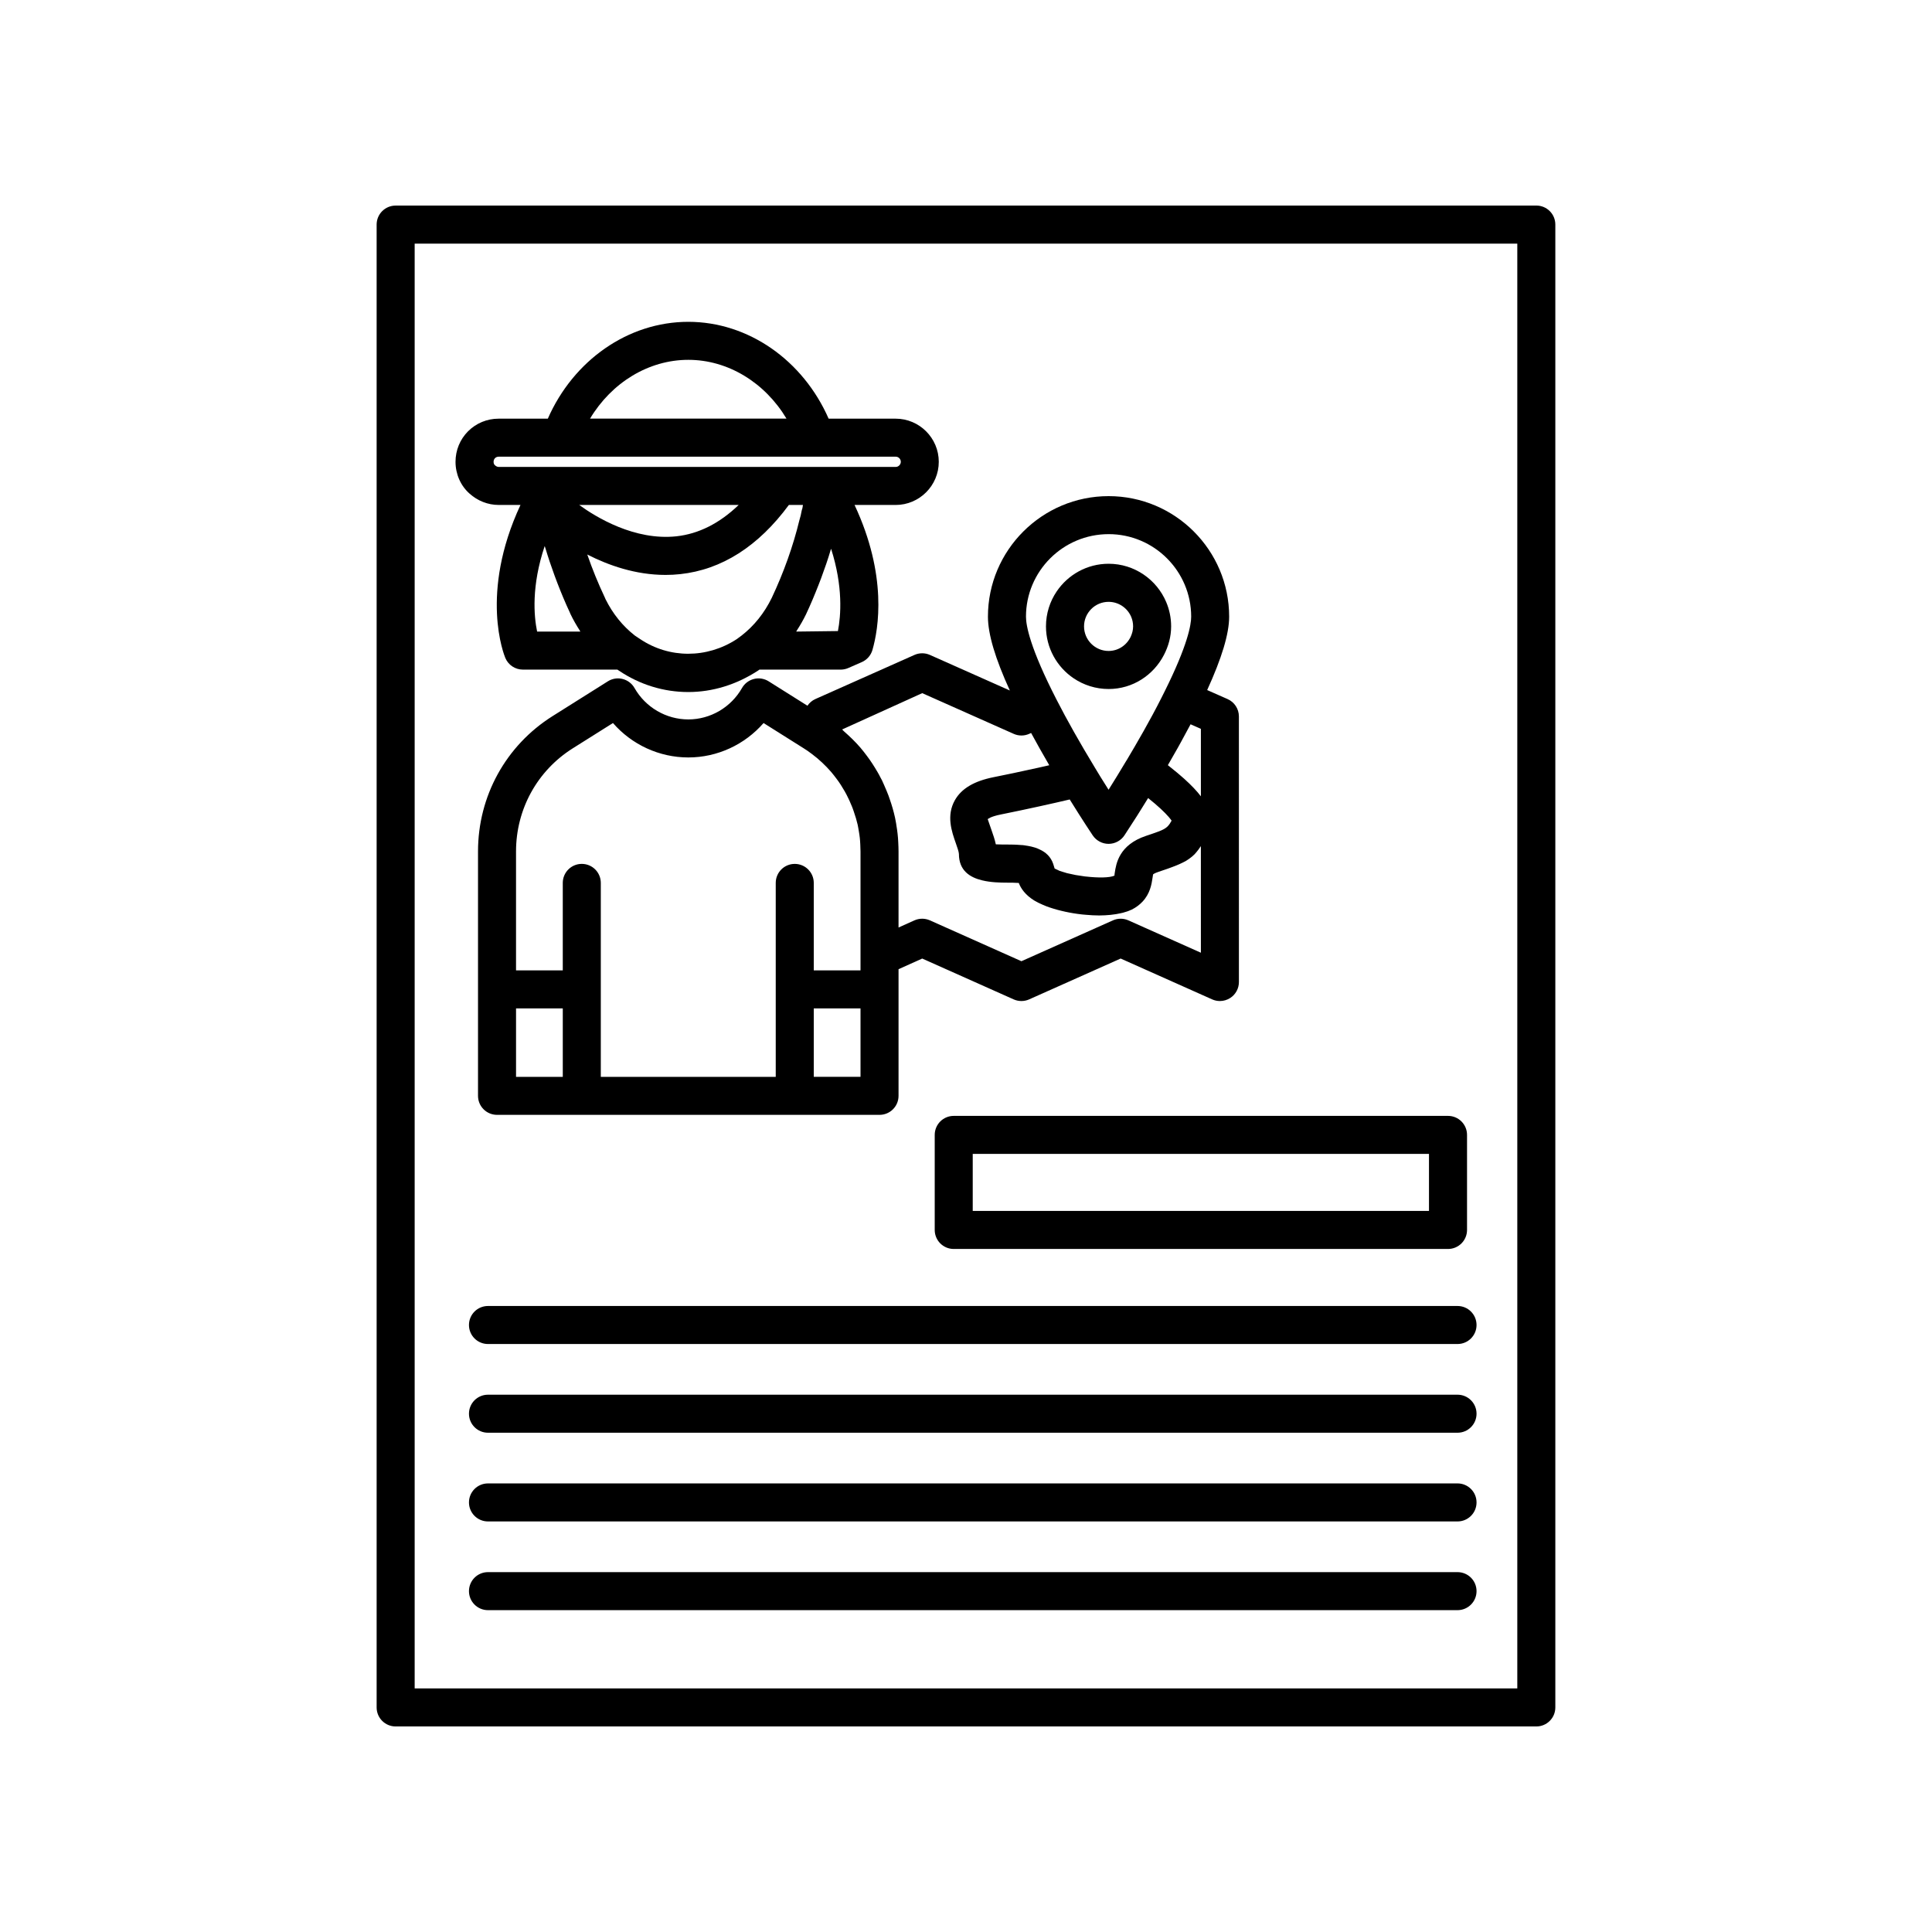
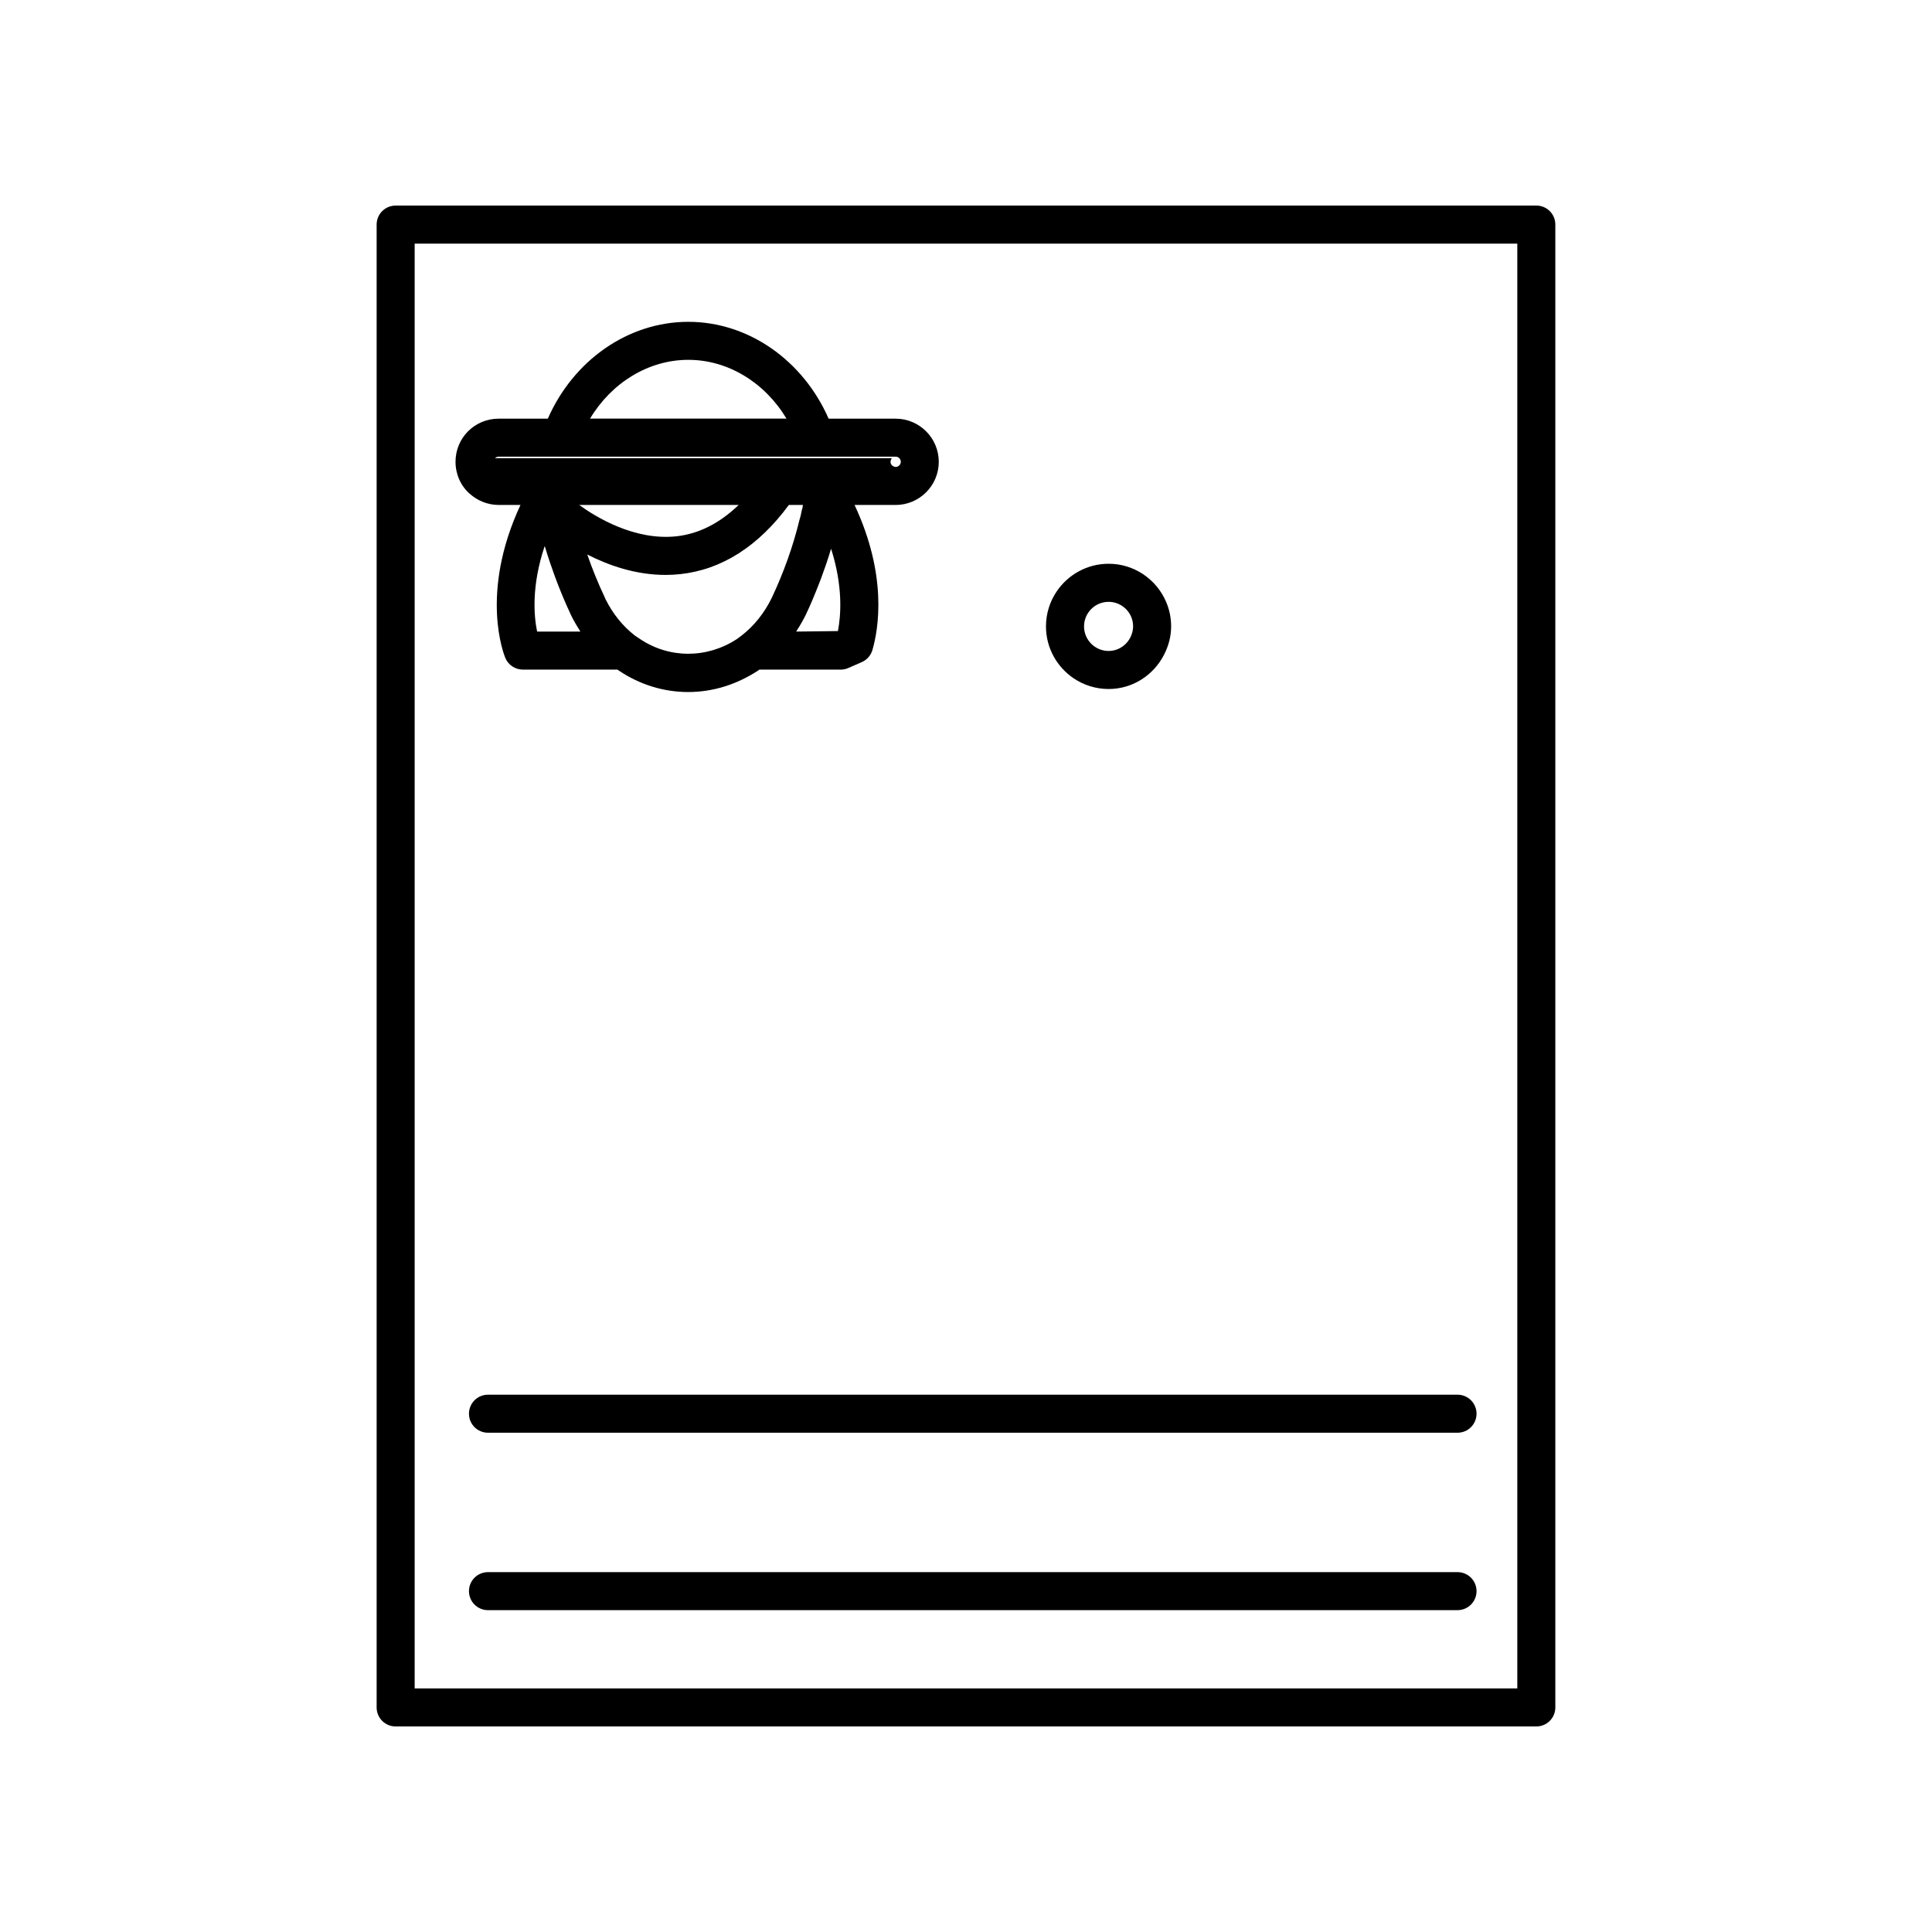
<svg xmlns="http://www.w3.org/2000/svg" fill="#000000" width="800px" height="800px" version="1.1" viewBox="144 144 512 512">
  <g>
    <path d="m551.14 198.48h-302.29c-2.785 0-5.039 2.254-5.039 5.039v392.97c0 2.785 2.254 5.039 5.039 5.039h302.29c2.785 0 5.039-2.254 5.039-5.039v-392.98c0-2.785-2.254-5.035-5.039-5.035zm-5.039 392.97h-292.21v-382.89h292.21z" />
-     <path d="m391.71 444.76v25.191c0 2.785 2.254 5.039 5.039 5.039h130.99c2.785 0 5.039-2.254 5.039-5.039v-25.191c0-2.785-2.254-5.039-5.039-5.039h-130.99c-2.789 0-5.039 2.254-5.039 5.039zm10.074 5.035h120.91v15.113h-120.91z" />
-     <path d="m273.32 490.1c-2.785 0-5.039 2.254-5.039 5.039 0 2.785 2.254 5.039 5.039 5.039h256.94c2.785 0 5.039-2.254 5.039-5.039 0-2.785-2.254-5.039-5.039-5.039z" />
    <path d="m530.26 513.61h-256.94c-2.785 0-5.039 2.254-5.039 5.039s2.254 5.039 5.039 5.039h256.94c2.785 0 5.039-2.254 5.039-5.039 0-2.789-2.254-5.039-5.039-5.039z" />
-     <path d="m530.26 537.12h-256.94c-2.785 0-5.039 2.254-5.039 5.039s2.254 5.039 5.039 5.039h256.94c2.785 0 5.039-2.254 5.039-5.039 0-2.789-2.254-5.039-5.039-5.039z" />
    <path d="m530.26 560.63h-256.94c-2.785 0-5.039 2.254-5.039 5.039s2.254 5.039 5.039 5.039h256.94c2.785 0 5.039-2.254 5.039-5.039s-2.254-5.039-5.039-5.039z" />
-     <path d="m276.16 277.82h5.773c-10.945 23.484-4.328 39.812-4.008 40.566 0.793 1.859 2.617 3.066 4.633 3.066h25.051c0.156 0.102 0.266 0.176 0.453 0.301 5.5 3.695 11.836 5.644 18.32 5.644 6.41 0 12.746-1.918 18.547-5.707l0.324-0.234h21.535c0.695 0 1.383-0.145 2.016-0.422l3.578-1.566c1.371-0.602 2.406-1.777 2.824-3.219 1.625-5.617 4.008-19.762-4.738-38.426h10.879c6.309 0 11.438-5.133 11.438-11.434 0-6.309-5.133-11.438-11.438-11.438h-17.75c-6.777-15.449-21.246-25.664-37.191-25.664-15.965 0-30.449 10.215-37.227 25.664h-13.027c-3.07 0-5.945 1.188-8.109 3.344-2.144 2.156-3.324 5.031-3.324 8.094 0 3.266 1.371 6.348 3.703 8.41 2.156 1.949 4.902 3.019 7.738 3.019zm50.254-38.461c10.523 0 20.301 6.035 26.012 15.578h-52.059c5.715-9.539 15.504-15.578 26.047-15.578zm-40.074 72.016c-0.848-4.09-1.551-12.062 2.008-22.668 0.062 0.211 0.148 0.422 0.211 0.633 0.715 2.398 1.523 4.781 2.391 7.152 0.25 0.684 0.508 1.367 0.77 2.051 1.008 2.602 2.078 5.188 3.273 7.734 0.059 0.164 0.129 0.32 0.203 0.477 0.723 1.504 1.539 2.926 2.418 4.297 0.066 0.102 0.113 0.219 0.18 0.32zm27.316 1.996c-0.004-0.004-0.426-0.285-0.434-0.285-0.379-0.25-0.742-0.488-0.969-0.648-3.242-2.527-5.863-5.781-7.793-9.672-0.055-0.137-0.109-0.27-0.168-0.398-1.773-3.746-3.328-7.562-4.66-11.418 5.559 2.848 12.762 5.41 20.73 5.41 1.277 0 2.578-0.062 3.891-0.207 11.035-1.188 20.711-7.375 28.801-18.332h3.734c-0.055 0.305-0.086 0.59-0.152 0.898-0.113 0.301-0.195 0.613-0.25 0.934-0.109 0.633-0.242 1.238-0.531 2.168-1.668 6.894-4.148 13.855-7.34 20.633-1.973 4.027-4.656 7.379-7.984 9.973l-1.32 0.973c-7.891 5.144-17.859 5.137-25.555-0.027zm-16.16-35.551h42.258c-5.035 4.844-10.555 7.656-16.512 8.309-11.066 1.176-21.258-5.051-25.746-8.309zm68.562 33.418-11.051 0.137c0.062-0.098 0.109-0.207 0.172-0.305 0.871-1.352 1.688-2.758 2.414-4.25 1.215-2.582 2.297-5.176 3.312-7.766 0.238-0.609 0.473-1.207 0.699-1.816 0.945-2.535 1.816-5.059 2.551-7.547 0.027-0.09 0.066-0.18 0.09-0.266 3.211 10.035 2.606 17.719 1.812 21.812zm-90.871-45.824c0.148-0.145 0.469-0.391 0.973-0.391h105.2c0.754 0 1.363 0.609 1.363 1.363 0 0.738-0.625 1.359-1.363 1.359h-105.2c-0.309 0-0.676-0.152-1-0.453-0.164-0.145-0.359-0.418-0.359-0.906 0.004-0.512 0.25-0.836 0.387-0.973z" />
-     <path d="m390.43 317.56c-1.301-0.582-2.801-0.574-4.098 0.004l-26.27 11.699c-0.863 0.387-1.57 1.012-2.082 1.762l-10.281-6.469c-1.156-0.727-2.578-0.965-3.906-0.621-1.332 0.336-2.477 1.199-3.152 2.391-2.922 5.137-8.375 8.328-14.23 8.328-5.875 0-11.34-3.191-14.262-8.328-0.68-1.191-1.82-2.055-3.152-2.391-1.332-0.344-2.754-0.109-3.906 0.621l-14.676 9.234c-12.359 7.793-19.738 21.195-19.738 35.852v64.766c0 2.785 2.254 5.039 5.039 5.039h22.441c0.008 0 0.016 0.004 0.023 0.004 0.008 0 0.016-0.004 0.023-0.004h56.391c0.008 0 0.016 0.004 0.023 0.004 0.008 0 0.016-0.004 0.023-0.004h22.441c2.785 0 5.039-2.254 5.039-5.039v-33.562l6.277-2.82 24.23 10.82c1.309 0.582 2.809 0.582 4.109 0l24.246-10.824 24.25 10.824c0.656 0.297 1.352 0.438 2.051 0.438 0.961 0 1.914-0.277 2.742-0.812 1.434-0.93 2.297-2.519 2.297-4.227l-0.004-70.379c0-1.996-1.176-3.805-3.008-4.609l-5.398-2.383c3.832-8.398 5.824-14.875 5.824-19.449 0-17.613-14.332-31.945-31.945-31.945-17.633 0-31.98 14.332-31.98 31.945 0 4.621 1.93 11.082 5.805 19.562zm65.75 24.52c0.277-0.492 0.547-0.996 0.828-1.5 0.68-1.23 1.352-2.473 2.027-3.75 0.16-0.301 0.32-0.582 0.48-0.887l2.731 1.207v17.883c-1.094-1.445-2.574-2.984-4.375-4.609-0.082-0.074-0.172-0.152-0.258-0.227-0.996-0.891-2.094-1.809-3.309-2.766-0.082-0.066-0.16-0.129-0.242-0.195-0.199-0.156-0.367-0.301-0.57-0.457 0.016-0.023 0.031-0.055 0.047-0.078 0.852-1.461 1.738-3.016 2.641-4.621zm-6.918 22.91c-0.465 0.156-0.965 0.324-1.535 0.516-3.606 1.203-5.59 3.055-6.719 4.906-1.129 1.848-1.406 3.695-1.586 4.894-0.043 0.293-0.102 0.668-0.07 0.738v0.004c-1.305 0.602-4.363 0.602-7.504 0.246-0.125-0.016-0.242-0.02-0.367-0.035-0.512-0.062-1.012-0.148-1.516-0.23-0.305-0.047-0.617-0.086-0.918-0.141-0.41-0.074-0.781-0.168-1.176-0.254-0.363-0.078-0.746-0.148-1.086-0.234-0.344-0.09-0.625-0.191-0.938-0.285-0.328-0.102-0.688-0.195-0.977-0.301-0.25-0.094-0.41-0.195-0.621-0.293-0.266-0.121-0.566-0.238-0.766-0.363-0.023-0.152-0.094-0.254-0.121-0.398-0.062-0.262-0.145-0.531-0.25-0.816-0.637-1.879-1.957-3.09-3.606-3.836-0.328-0.16-0.684-0.309-1.07-0.441-0.125-0.039-0.246-0.078-0.371-0.113-0.508-0.156-1.059-0.285-1.664-0.387-0.133-0.023-0.258-0.039-0.391-0.059-0.352-0.051-0.664-0.121-1.047-0.152-0.094-0.008-0.211-0.004-0.305-0.008-1.418-0.125-2.769-0.141-3.82-0.141-0.41 0-0.906 0-1.414-0.008-0.035 0-0.07 0-0.105-0.004-0.48-0.008-0.973-0.016-1.414-0.039-0.277-1.297-0.707-2.523-1.105-3.66-0.363-1.031-0.969-2.754-1.043-3.008 0.004-0.012 0.668-0.688 3.512-1.25 1.789-0.359 3.496-0.719 5.156-1.066 0.094-0.02 0.18-0.039 0.273-0.059 1.555-0.328 3.055-0.652 4.469-0.961 0.098-0.023 0.203-0.043 0.301-0.066 3.141-0.688 5.867-1.312 8.02-1.82 3.477 5.617 5.977 9.34 6.098 9.52 0.469 0.703 1.102 1.262 1.824 1.645 0.723 0.387 1.535 0.598 2.379 0.598h0.035c1.688-0.016 3.262-0.871 4.184-2.281 0 0 0.633-0.965 1.68-2.598 0.453-0.695 0.957-1.477 1.559-2.41 0.371-0.59 0.781-1.246 1.203-1.922 0.051-0.078 0.098-0.16 0.148-0.238 0.043-0.07 0.09-0.145 0.133-0.215 0.484-0.777 0.996-1.602 1.535-2.473 2.695 2.144 4.398 3.793 5.402 4.945 0.035 0.039 0.066 0.078 0.098 0.113 0.305 0.355 0.551 0.672 0.723 0.926-0.16 0.301-0.312 0.559-0.469 0.793-0.828 1.254-1.766 1.707-4.758 2.723zm-153.48-22.672 10.66-6.707c4.981 5.723 12.254 9.121 19.969 9.121 7.699 0 14.961-3.398 19.941-9.121l10.594 6.668c0.707 0.457 1.418 0.914 2.164 1.496 1.879 1.398 3.641 3.051 5.188 4.836 0.473 0.57 0.949 1.172 1.434 1.824 0.773 1.012 1.441 2.09 2.129 3.277 0.145 0.234 0.289 0.496 0.477 0.875 0.242 0.449 0.449 0.902 0.664 1.355 0.008 0.02 0.016 0.043 0.027 0.062 0.016 0.023 0.023 0.051 0.039 0.078 0.211 0.441 0.395 0.887 0.676 1.57 0.156 0.398 0.324 0.793 0.512 1.387 0.434 1.238 0.809 2.516 1.039 3.539l0.156 0.828c0.051 0.242 0.098 0.477 0.164 0.961 0.094 0.547 0.188 1.152 0.25 1.738 0.059 0.543 0.09 1.059 0.121 1.727 0.031 0.586 0.059 1.207 0.059 1.816v31.516h-12.387v-23.184c0-2.785-2.254-5.039-5.039-5.039-2.785 0-5.039 2.254-5.039 5.039v51.395h-46.359v-51.398c0-2.785-2.254-5.039-5.039-5.039-2.785 0-5.039 2.254-5.039 5.039v23.184h-12.387v-31.52c0-11.176 5.617-21.391 15.027-27.324zm-15.027 68.922h12.387v18.137h-12.387zm78.902 18.133v-18.137h12.387v18.137zm102.59-32.891-19.211-8.574c-1.301-0.582-2.805-0.582-4.102 0l-24.246 10.824-24.246-10.824c-0.656-0.289-1.352-0.438-2.051-0.438-0.703 0-1.406 0.148-2.066 0.441l-4.203 1.891v-20.156c0-0.777-0.035-1.559-0.078-2.484-0.043-0.746-0.082-1.453-0.168-2.164-0.078-0.738-0.203-1.559-0.289-2.07-0.062-0.508-0.156-0.992-0.25-1.484l-0.152-0.789c-0.367-1.664-0.852-3.32-1.363-4.773-0.211-0.68-0.461-1.324-0.867-2.312-0.234-0.574-0.477-1.156-0.746-1.73-0.012-0.02-0.02-0.039-0.027-0.055-0.289-0.719-0.629-1.379-0.871-1.785-0.234-0.477-0.523-1.004-0.766-1.41-0.852-1.465-1.758-2.887-2.742-4.188-0.555-0.754-1.152-1.512-1.812-2.297-1.348-1.562-2.809-2.961-4.305-4.273-0.18-0.156-0.332-0.355-0.516-0.512l21.23-9.629 24.246 10.789c1.301 0.582 2.785 0.582 4.094 0l0.516-0.23c0.031 0.059 0.07 0.125 0.102 0.18 1.359 2.516 2.863 5.184 4.465 7.941 0.086 0.148 0.152 0.277 0.238 0.426-0.387 0.09-0.789 0.18-1.195 0.273-0.59 0.133-1.168 0.262-1.801 0.406-0.113 0.023-0.227 0.051-0.34 0.074-1.902 0.422-4.004 0.875-6.211 1.344-1.688 0.355-3.418 0.711-5.211 1.07-5.144 1.027-8.496 3.012-10.23 6.062-2.348 4.121-0.855 8.355 0.234 11.445 0.324 0.926 0.816 2.316 0.816 2.824 0 4.418 2.918 6.234 6.16 7.008 2.332 0.566 4.828 0.609 6.559 0.613 1.07 0.004 2.148 0.004 3.148 0.078 0.562 1.484 1.73 3.184 4.106 4.656 0.652 0.402 1.43 0.773 2.258 1.129 0.309 0.133 0.613 0.266 0.938 0.391 0.57 0.219 1.176 0.418 1.801 0.609 0.723 0.227 1.457 0.426 2.227 0.609 0.32 0.078 0.645 0.148 0.973 0.223 0.688 0.145 1.367 0.285 2.074 0.398 0.809 0.133 1.621 0.246 2.441 0.336 0.344 0.035 0.676 0.062 1.02 0.09 1.164 0.102 2.328 0.172 3.457 0.172 1.047 0 2.051-0.062 3.027-0.156 0.051-0.004 0.098-0.012 0.148-0.02 0.922-0.094 1.793-0.238 2.613-0.43 0.184-0.039 0.367-0.078 0.543-0.125 0.766-0.203 1.477-0.441 2.106-0.742 0.055-0.027 0.129-0.039 0.18-0.062 1.23-0.621 2.156-1.352 2.883-2.129 2.012-2.137 2.398-4.625 2.629-6.152 0.055-0.391 0.141-0.98 0.168-1.07 0.023-0.02 0.32-0.297 1.348-0.641 0.902-0.301 1.711-0.578 2.461-0.84 0.391-0.137 0.746-0.273 1.102-0.402 0.375-0.141 0.75-0.281 1.086-0.414 0.332-0.133 0.66-0.27 0.957-0.402 0.305-0.133 0.59-0.273 0.863-0.406 0.266-0.129 0.543-0.266 0.781-0.398 0.309-0.176 0.586-0.363 0.859-0.551 0.297-0.203 0.586-0.426 0.852-0.652 0.23-0.195 0.465-0.395 0.676-0.613 0.168-0.172 0.332-0.371 0.492-0.562 0.188-0.223 0.375-0.453 0.555-0.699 0.145-0.199 0.297-0.414 0.441-0.633 0.062-0.098 0.129-0.176 0.191-0.277zm-24.445-110.93c12.059 0 21.871 9.809 21.871 21.871 0 2.125-0.906 7.512-7.027 19.805l-0.848 1.691c-3.019 6-6.531 12.031-9.246 16.598-0.012 0.02-0.031 0.027-0.043 0.047-1.738 2.918-3.363 5.555-4.727 7.723-0.254-0.402-0.516-0.816-0.785-1.25-0.871-1.352-1.805-2.883-2.801-4.543-4.051-6.676-7.477-12.758-10.199-18.082-7.051-13.723-8.102-19.672-8.102-21.992 0-12.055 9.824-21.867 21.906-21.867z" />
+     <path d="m276.16 277.82h5.773c-10.945 23.484-4.328 39.812-4.008 40.566 0.793 1.859 2.617 3.066 4.633 3.066h25.051c0.156 0.102 0.266 0.176 0.453 0.301 5.5 3.695 11.836 5.644 18.32 5.644 6.41 0 12.746-1.918 18.547-5.707l0.324-0.234h21.535c0.695 0 1.383-0.145 2.016-0.422l3.578-1.566c1.371-0.602 2.406-1.777 2.824-3.219 1.625-5.617 4.008-19.762-4.738-38.426h10.879c6.309 0 11.438-5.133 11.438-11.434 0-6.309-5.133-11.438-11.438-11.438h-17.75c-6.777-15.449-21.246-25.664-37.191-25.664-15.965 0-30.449 10.215-37.227 25.664h-13.027c-3.07 0-5.945 1.188-8.109 3.344-2.144 2.156-3.324 5.031-3.324 8.094 0 3.266 1.371 6.348 3.703 8.41 2.156 1.949 4.902 3.019 7.738 3.019zm50.254-38.461c10.523 0 20.301 6.035 26.012 15.578h-52.059c5.715-9.539 15.504-15.578 26.047-15.578zm-40.074 72.016c-0.848-4.09-1.551-12.062 2.008-22.668 0.062 0.211 0.148 0.422 0.211 0.633 0.715 2.398 1.523 4.781 2.391 7.152 0.25 0.684 0.508 1.367 0.77 2.051 1.008 2.602 2.078 5.188 3.273 7.734 0.059 0.164 0.129 0.32 0.203 0.477 0.723 1.504 1.539 2.926 2.418 4.297 0.066 0.102 0.113 0.219 0.18 0.32zm27.316 1.996c-0.004-0.004-0.426-0.285-0.434-0.285-0.379-0.25-0.742-0.488-0.969-0.648-3.242-2.527-5.863-5.781-7.793-9.672-0.055-0.137-0.109-0.27-0.168-0.398-1.773-3.746-3.328-7.562-4.66-11.418 5.559 2.848 12.762 5.41 20.73 5.41 1.277 0 2.578-0.062 3.891-0.207 11.035-1.188 20.711-7.375 28.801-18.332h3.734c-0.055 0.305-0.086 0.59-0.152 0.898-0.113 0.301-0.195 0.613-0.25 0.934-0.109 0.633-0.242 1.238-0.531 2.168-1.668 6.894-4.148 13.855-7.34 20.633-1.973 4.027-4.656 7.379-7.984 9.973l-1.32 0.973c-7.891 5.144-17.859 5.137-25.555-0.027zm-16.16-35.551h42.258c-5.035 4.844-10.555 7.656-16.512 8.309-11.066 1.176-21.258-5.051-25.746-8.309zm68.562 33.418-11.051 0.137c0.062-0.098 0.109-0.207 0.172-0.305 0.871-1.352 1.688-2.758 2.414-4.25 1.215-2.582 2.297-5.176 3.312-7.766 0.238-0.609 0.473-1.207 0.699-1.816 0.945-2.535 1.816-5.059 2.551-7.547 0.027-0.09 0.066-0.18 0.09-0.266 3.211 10.035 2.606 17.719 1.812 21.812zm-90.871-45.824c0.148-0.145 0.469-0.391 0.973-0.391h105.2c0.754 0 1.363 0.609 1.363 1.363 0 0.738-0.625 1.359-1.363 1.359c-0.309 0-0.676-0.152-1-0.453-0.164-0.145-0.359-0.418-0.359-0.906 0.004-0.512 0.25-0.836 0.387-0.973z" />
    <path d="m428.52 323.75c2.652 1.793 5.844 2.844 9.281 2.844 6.402 0 11.902-3.695 14.656-9.035 1.18-2.277 1.906-4.82 1.906-7.559 0-2.289-0.465-4.469-1.309-6.453-2.516-5.953-8.41-10.145-15.258-10.145-5.719 0-10.773 2.91-13.758 7.324-1.793 2.648-2.844 5.84-2.844 9.273 0.004 5.715 2.91 10.766 7.324 13.75zm6.727-7.758c-0.773-0.328-1.469-0.801-2.055-1.387-1.18-1.18-1.91-2.809-1.91-4.606 0-1.793 0.73-3.418 1.906-4.598 1.176-1.176 2.801-1.906 4.594-1.906 2.691 0 5.004 1.641 5.996 3.973 0.328 0.777 0.508 1.637 0.508 2.531 0 0.973-0.246 1.879-0.625 2.711-1.035 2.231-3.262 3.801-5.879 3.801-0.898 0-1.75-0.184-2.531-0.512 0-0.008-0.004-0.008-0.004-0.008z" />
  </g>
</svg>